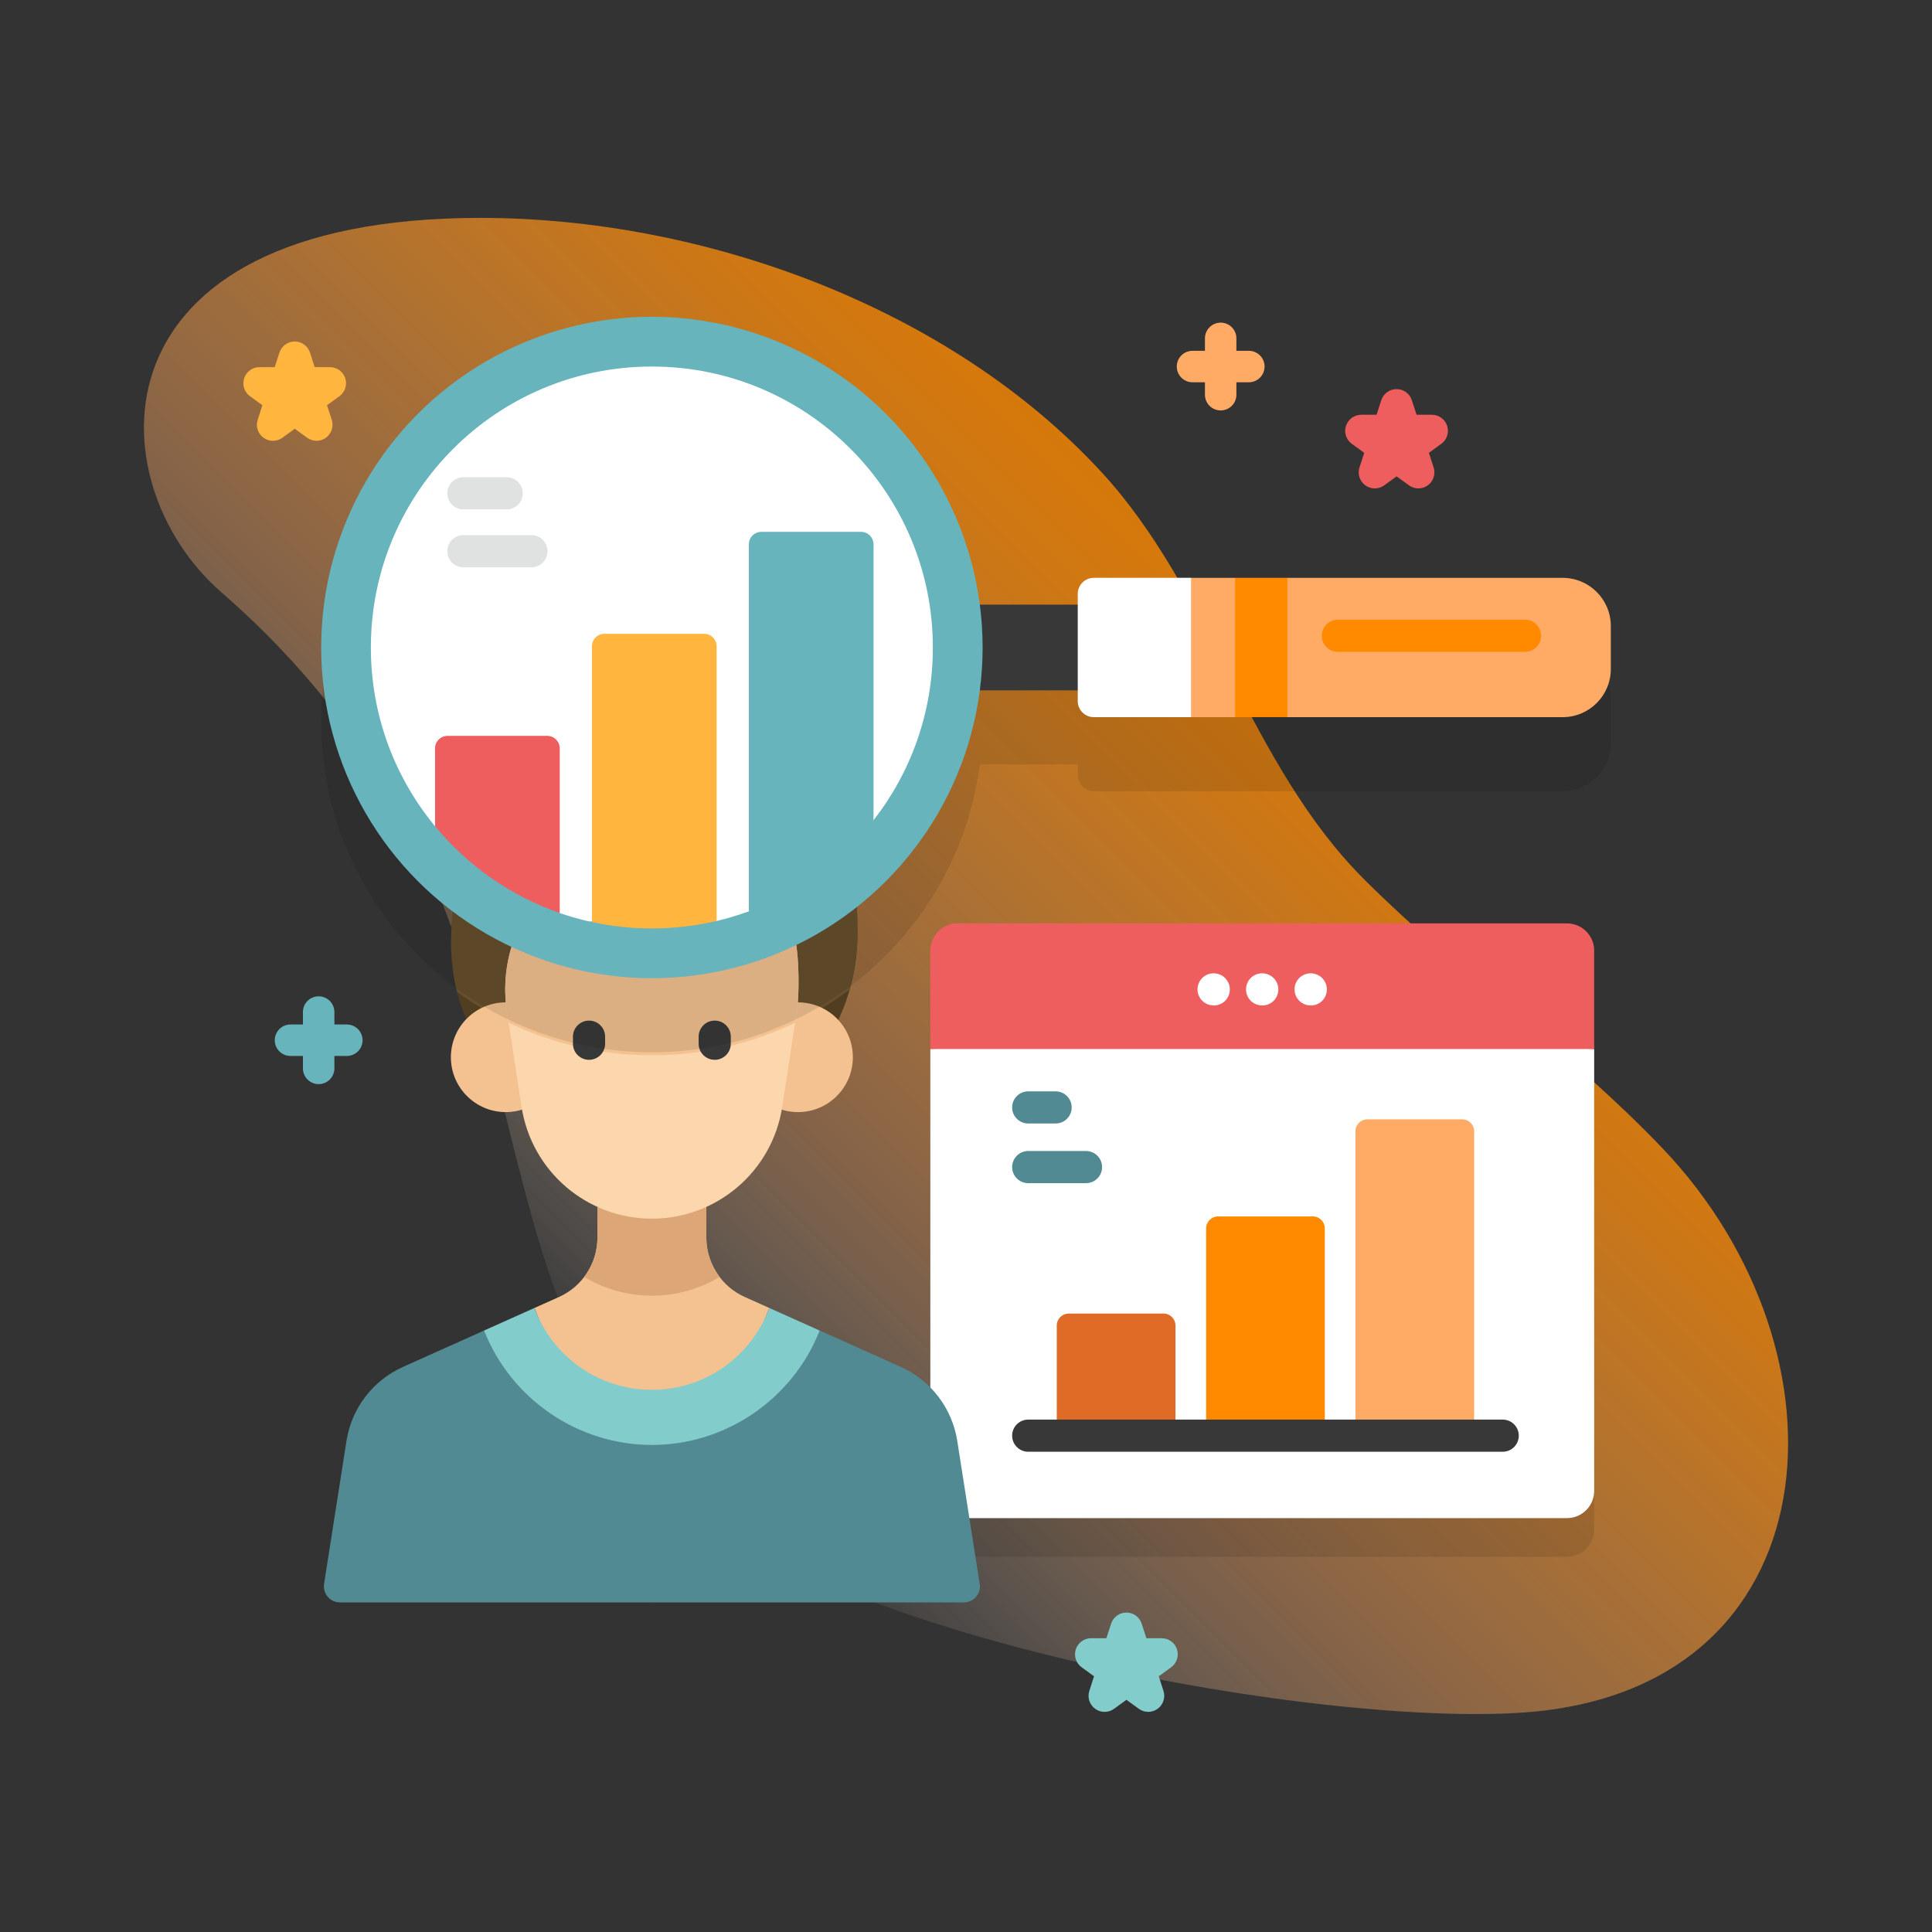
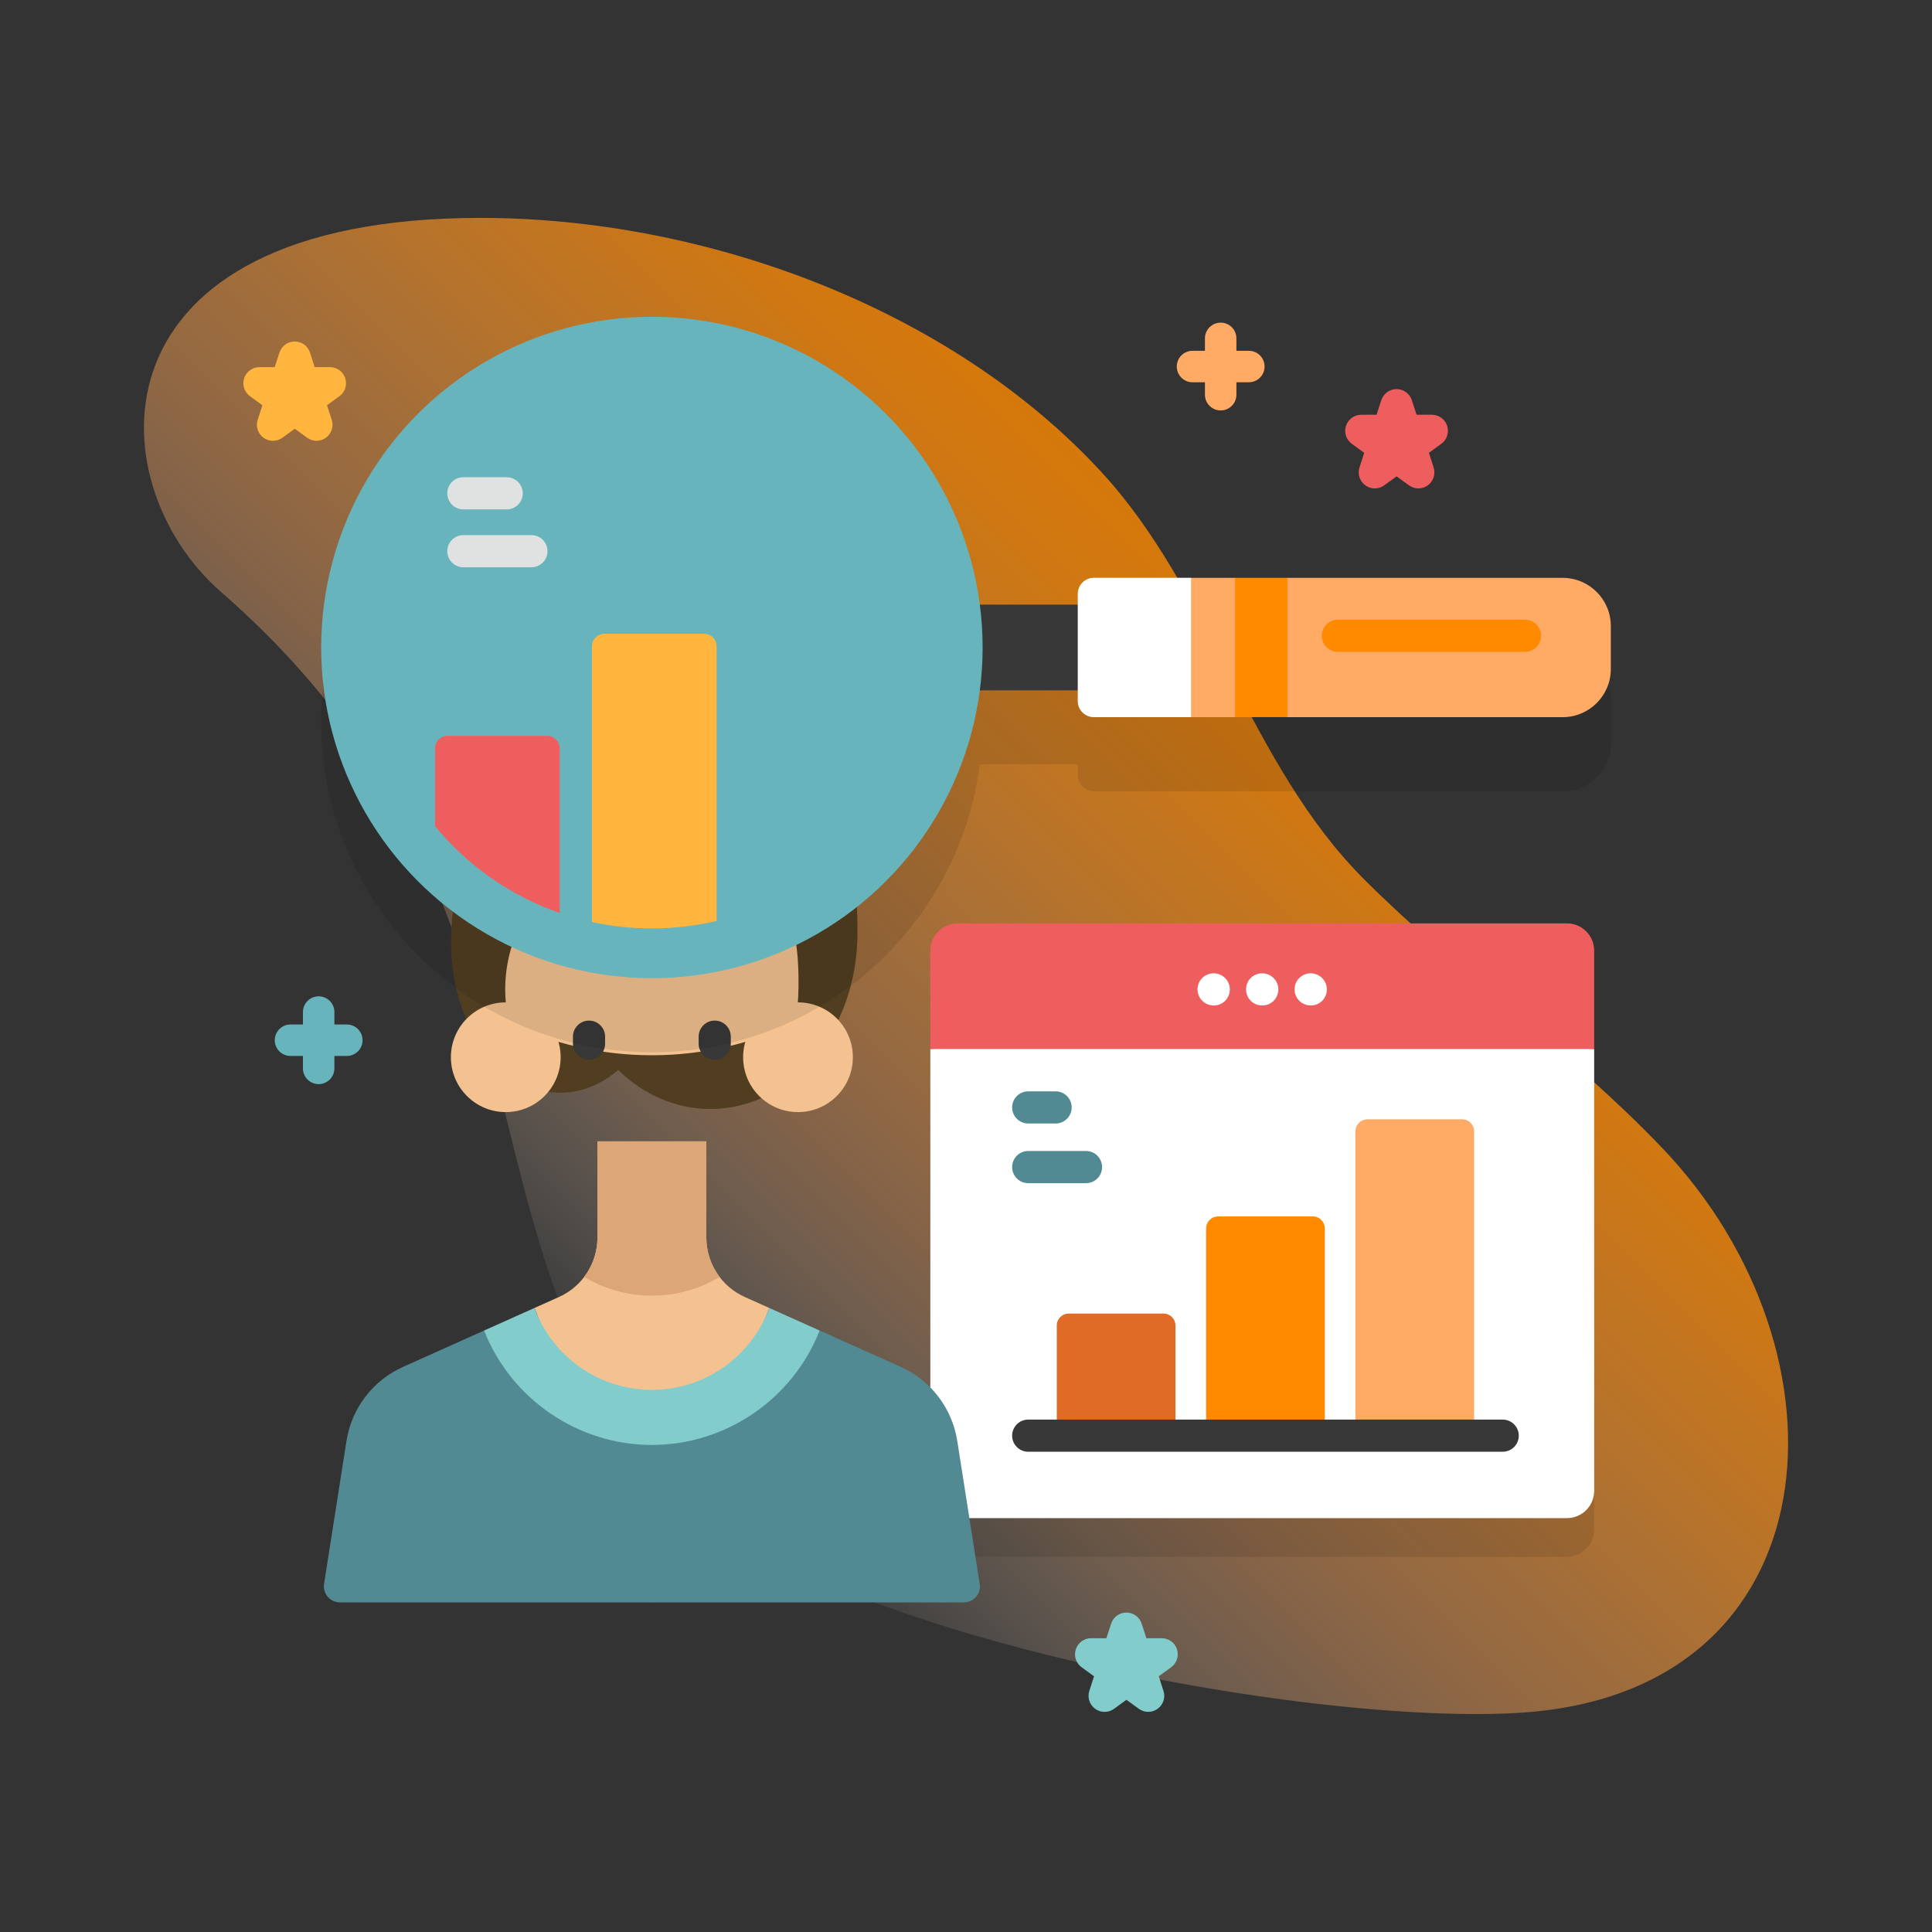
<svg xmlns="http://www.w3.org/2000/svg" id="uuid-bbfece63-74b2-4248-9aa7-b6edd90fe35f" data-name="Layer 1" viewBox="0 0 500 500">
  <rect x="0" y="0" width="500" height="500" fill="#333333" stroke="none" />
  <defs>
    <style>
      .uuid-e7188314-6274-4c8b-a001-caf2d89e67a9 {
        fill: #dda676;
      }

      .uuid-a6863a29-c2d8-4d7d-a5cb-ca57f6eece02 {
        fill: #ffb53e;
      }

      .uuid-6f2a7d13-d83f-44cf-90b1-5172d37d199c {
        fill: #ff8a00;
      }

      .uuid-a31f6ae1-17d4-40ed-b50e-85c904bd5a79 {
        fill: #513e20;
      }

      .uuid-59e7bcec-1ec3-4496-98a6-9dc301ed37df {
        fill: #fff;
      }

      .uuid-efa10951-e0f5-4fff-956b-647b99b16124 {
        fill: #383838;
      }

      .uuid-e252948c-5a83-4feb-b851-5f4fde3140dc {
        fill: #fcd6ac;
      }

      .uuid-1e4247f5-6173-4764-b6f7-9cda7e20a409 {
        fill: url(#uuid-2a0d13e8-c462-40cf-9750-044a2dff36b5);
      }

      .uuid-82a3ba43-a2dd-47a1-8f41-bbc65194cae5 {
        fill: #e06b26;
      }

      .uuid-0af75030-2066-43c0-8be1-4a6eb027269b {
        fill: #e0e2e2;
      }

      .uuid-571ee6ea-49de-4a05-8955-00de698ff08e {
        fill: #ffab66;
      }

      .uuid-2823b8bf-dbb6-48d1-adb2-96df5afa59e6 {
        fill: #83cccc;
      }

      .uuid-c94e9fd0-6b06-4610-b6bf-8dab1c12aa0e {
        fill: #528a93;
      }

      .uuid-073fecae-d701-40e3-9231-4e56dcfce6a3 {
        fill: #ef5e5e;
      }

      .uuid-84ab6c42-8ce6-47d2-83c6-a5fc0ad51f81 {
        opacity: .1;
      }

      .uuid-40467bdd-d2bc-4db6-9723-d1e8f01d3321 {
        fill: #68b4bc;
      }

      .uuid-59d3c43c-7e98-4098-9fb7-e38df4aaabed {
        fill: #f4c290;
      }

      .uuid-529e2a6d-373e-416e-980b-81c48c2ab311 {
        fill: #664f2d;
      }
    </style>
    <linearGradient id="uuid-2a0d13e8-c462-40cf-9750-044a2dff36b5" x1="143.09" y1="147.15" x2="330.5" y2="334.56" gradientTransform="translate(0 502) scale(1 -1)" gradientUnits="userSpaceOnUse">
      <stop offset="0" stop-color="#fff" stop-opacity="0" />
      <stop offset=".05" stop-color="#fff2e7" stop-opacity=".06" />
      <stop offset=".25" stop-color="#ffbf8a" stop-opacity=".3" />
      <stop offset=".35" stop-color="#ffab66" stop-opacity=".4" />
      <stop offset=".45" stop-color="#ffa451" stop-opacity=".48" />
      <stop offset=".7" stop-color="#ff9625" stop-opacity=".65" />
      <stop offset=".89" stop-color="#ff8d0a" stop-opacity=".76" />
      <stop offset="1" stop-color="#ff8a00" stop-opacity=".8" />
    </linearGradient>
  </defs>
  <path class="uuid-1e4247f5-6173-4764-b6f7-9cda7e20a409" d="M430.24,297.16c-24.16-25.31-52.75-45.15-77.25-69.64-29.65-29.63-39.55-74.54-67.95-105.36-39.27-42.62-102.9-65.77-160.68-65.77-102.16,0-99.62,68.53-67.13,96.84,88.38,77.02,59.06,162.6,111.91,227.29,34.28,41.96,170.79,66.63,225.44,62.66,80.4-5.85,86.21-93.06,35.66-146.02h0Z" />
  <path class="uuid-84ab6c42-8ce6-47d2-83c6-a5fc0ad51f81" d="M412.57,281.48v114.36c0,3.89-3.16,7.05-7.05,7.05h-157.71c-3.89,0-7.04-3.16-7.04-7.05v-114.36l85.85-4.16,85.94,4.16Z" />
  <path class="uuid-59e7bcec-1ec3-4496-98a6-9dc301ed37df" d="M412.57,271.48v114.36c0,3.89-3.16,7.05-7.05,7.05h-157.71c-3.89,0-7.04-3.16-7.04-7.05v-114.36l85.85-4.16,85.94,4.16Z" />
  <path class="uuid-073fecae-d701-40e3-9231-4e56dcfce6a3" d="M412.57,271.48v-25.46c0-3.89-3.15-7.05-7.05-7.05h-157.7c-3.89,0-7.05,3.15-7.05,7.05v25.46h171.8Z" />
  <path class="uuid-59e7bcec-1ec3-4496-98a6-9dc301ed37df" d="M314.16,260.21h-.08c-2.3,0-4.16-1.86-4.16-4.16s1.86-4.16,4.16-4.16,4.2,1.86,4.2,4.16-1.82,4.16-4.11,4.16h0Z" />
  <path class="uuid-59e7bcec-1ec3-4496-98a6-9dc301ed37df" d="M326.71,260.21h-.08c-2.3,0-4.16-1.86-4.16-4.16s1.86-4.16,4.16-4.16,4.2,1.86,4.2,4.16-1.82,4.16-4.11,4.16h0Z" />
  <path class="uuid-59e7bcec-1ec3-4496-98a6-9dc301ed37df" d="M339.27,260.21h-.08c-2.3,0-4.16-1.86-4.16-4.16s1.86-4.16,4.16-4.16,4.2,1.86,4.2,4.16-1.82,4.16-4.11,4.16h0Z" />
  <path class="uuid-571ee6ea-49de-4a05-8955-00de698ff08e" d="M350.79,292.77v78.79h30.72v-78.79c0-1.7-1.38-3.09-3.09-3.09h-24.54c-1.7,0-3.09,1.38-3.09,3.09h0Z" />
  <path class="uuid-6f2a7d13-d83f-44cf-90b1-5172d37d199c" d="M312.14,317.9v53.65h30.72v-53.65c0-1.7-1.38-3.09-3.09-3.09h-24.54c-1.7,0-3.09,1.38-3.09,3.09h0Z" />
  <path class="uuid-82a3ba43-a2dd-47a1-8f41-bbc65194cae5" d="M273.49,343.04v28.51h30.72v-28.51c0-1.7-1.38-3.09-3.09-3.09h-24.54c-1.7,0-3.09,1.38-3.09,3.09h0Z" />
  <path class="uuid-efa10951-e0f5-4fff-956b-647b99b16124" d="M388.9,375.71h-122.8c-2.3,0-4.16-1.86-4.16-4.16s1.86-4.16,4.16-4.16h122.8c2.3,0,4.16,1.86,4.16,4.16s-1.86,4.16-4.16,4.16Z" />
  <path class="uuid-c94e9fd0-6b06-4610-b6bf-8dab1c12aa0e" d="M281.06,306.2h-14.96c-2.3,0-4.16-1.86-4.16-4.16s1.86-4.16,4.16-4.16h14.96c2.3,0,4.16,1.86,4.16,4.16s-1.86,4.16-4.16,4.16Z" />
  <path class="uuid-c94e9fd0-6b06-4610-b6bf-8dab1c12aa0e" d="M273.19,290.76h-7.09c-2.3,0-4.16-1.86-4.16-4.16s1.86-4.16,4.16-4.16h7.09c2.3,0,4.16,1.86,4.16,4.16s-1.86,4.16-4.16,4.16Z" />
  <path class="uuid-a31f6ae1-17d4-40ed-b50e-85c904bd5a79" d="M183.86,195.98c-29.87-5.05-38.85,9.28-38.85,9.28-24.95,0-28.28,26.69-28.28,38.77,0,21.41,12.66,38.77,28.28,38.77,5.5,0,10.62-2.16,14.97-5.88,6.53,6.31,14.83,10.09,23.88,10.09,21.01,0,38.05-20.38,38.05-45.52s-4.94-39.92-38.05-45.52h0Z" />
-   <path class="uuid-529e2a6d-373e-416e-980b-81c48c2ab311" d="M183.86,195.98c-29.87-5.05-38.85,9.28-38.85,9.28-24.95,0-28.28,26.69-28.28,38.77,0,4.43.55,8.69,1.55,12.65,14.14,10.33,31.57,16.42,50.42,16.42s36.92-6.32,51.19-16.99c1.3-4.59,2.02-9.5,2.02-14.62,0-25.14-4.94-39.92-38.05-45.52h0Z" />
  <circle class="uuid-59d3c43c-7e98-4098-9fb7-e38df4aaabed" cx="206.52" cy="273.61" r="14.2" />
  <circle class="uuid-59d3c43c-7e98-4098-9fb7-e38df4aaabed" cx="130.89" cy="273.61" r="14.2" />
  <path class="uuid-59d3c43c-7e98-4098-9fb7-e38df4aaabed" d="M168.71,414.7l30.38-76.2-6.34-2.84c-6.06-2.72-9.96-8.74-9.96-15.38v-24.89h-28.17v24.89c0,6.64-3.9,12.66-9.96,15.38l-6.34,2.84,30.39,76.2Z" />
  <path class="uuid-e7188314-6274-4c8b-a001-caf2d89e67a9" d="M154.62,295.38v24.89c0,3.76-1.25,7.33-3.44,10.2,5.15,3.09,11.16,4.85,17.53,4.85s12.38-1.76,17.53-4.85c-2.19-2.88-3.44-6.44-3.44-10.2v-24.89h-28.17Z" />
  <path class="uuid-c94e9fd0-6b06-4610-b6bf-8dab1c12aa0e" d="M253.54,409.9l-5.8-37c-1.32-8.45-6.83-15.65-14.63-19.15l-20.99-9.41-43.41,29.61-43.42-29.61-20.99,9.41c-7.8,3.5-13.31,10.7-14.63,19.15l-5.8,37c-.39,2.52,1.55,4.8,4.11,4.8h161.47c2.55,0,4.5-2.28,4.11-4.8h0Z" />
  <path class="uuid-2823b8bf-dbb6-48d1-adb2-96df5afa59e6" d="M168.71,373.95c19.13,0,36.44-11.86,43.41-29.61l-13.03-5.84c-4.55,12.37-16.43,21.19-30.39,21.19s-25.83-8.82-30.39-21.19l-13.03,5.84c6.98,17.75,24.3,29.61,43.42,29.61h0Z" />
-   <path class="uuid-e252948c-5a83-4feb-b851-5f4fde3140dc" d="M144.12,227.19c-9.61,8.19-15.02,21.04-12.92,34.69l3.78,24.57c2.56,16.65,16.89,28.94,33.73,28.94s31.17-12.29,33.73-28.94l3.78-24.57c.69-4.51.56-13.75-.27-17.95-20.57-7.31-41.18-9.67-61.83-16.74h0Z" />
  <path class="uuid-59d3c43c-7e98-4098-9fb7-e38df4aaabed" d="M144.12,227.19c-9.61,8.19-15.02,21.04-12.92,34.69l.43,2.79c11.22,5.4,23.8,8.43,37.08,8.43s25.86-3.03,37.08-8.43l.43-2.79c.69-4.51.56-13.75-.27-17.95-20.57-7.31-41.18-9.67-61.83-16.74Z" />
  <path class="uuid-efa10951-e0f5-4fff-956b-647b99b16124" d="M152.44,274.28c-2.29,0-4.16-1.86-4.16-4.16v-1.83c0-2.3,1.86-4.16,4.16-4.16s4.16,1.86,4.16,4.16v1.83c0,2.29-1.86,4.16-4.16,4.16Z" />
  <path class="uuid-efa10951-e0f5-4fff-956b-647b99b16124" d="M184.97,274.28c-2.29,0-4.16-1.86-4.16-4.16v-1.83c0-2.3,1.86-4.16,4.16-4.16s4.16,1.86,4.16,4.16v1.83c0,2.29-1.86,4.16-4.16,4.16Z" />
  <path class="uuid-84ab6c42-8ce6-47d2-83c6-a5fc0ad51f81" d="M404.42,168.71h-71.24s-13.54,0-13.54,0h0s-11.39,0-11.39,0h0s-25.15,0-25.15,0c-2.29,0-4.16,1.86-4.16,4.16v2.78h-25.37c-5.44-42.03-41.34-74.5-84.85-74.5-47.27,0-85.59,38.32-85.59,85.59s38.32,85.59,85.59,85.59c43.51,0,79.41-32.47,84.85-74.5h25.37v2.78c0,2.29,1.86,4.16,4.16,4.16h25.16s11.39,0,11.39,0h0s13.55,0,13.55,0h0s71.24,0,71.24,0c6.88,0,12.47-5.58,12.47-12.47v-11.12h0c0-6.88-5.58-12.47-12.47-12.47Z" />
  <path class="uuid-073fecae-d701-40e3-9231-4e56dcfce6a3" d="M367.09,126.4c-.86,0-1.71-.26-2.44-.79l-3.21-2.33-3.21,2.33c-1.46,1.06-3.43,1.06-4.88,0-1.46-1.06-2.07-2.93-1.51-4.65l1.22-3.77-3.21-2.33c-1.46-1.06-2.07-2.93-1.51-4.65.56-1.71,2.15-2.87,3.95-2.87h3.96l1.23-3.77c.56-1.71,2.15-2.87,3.95-2.87s3.4,1.16,3.95,2.87l1.23,3.77h3.96c1.8,0,3.4,1.16,3.95,2.87.56,1.71-.05,3.59-1.51,4.65l-3.21,2.33,1.22,3.77c.56,1.71-.05,3.59-1.51,4.65-.73.53-1.59.79-2.45.79Z" />
  <path class="uuid-a6863a29-c2d8-4d7d-a5cb-ca57f6eece02" d="M81.94,114.08c-.86,0-1.71-.26-2.44-.79l-3.21-2.33-3.21,2.33c-1.46,1.06-3.43,1.06-4.88,0-1.46-1.06-2.07-2.93-1.51-4.65l1.22-3.77-3.21-2.33c-1.46-1.06-2.07-2.93-1.51-4.65.56-1.71,2.15-2.87,3.95-2.87h3.96l1.22-3.77c.56-1.71,2.15-2.87,3.95-2.87s3.4,1.16,3.95,2.87l1.22,3.77h3.96c1.8,0,3.4,1.16,3.95,2.87s-.05,3.59-1.51,4.65l-3.21,2.33,1.22,3.77c.56,1.71-.05,3.59-1.51,4.65-.73.53-1.59.79-2.44.79h0Z" />
  <path class="uuid-2823b8bf-dbb6-48d1-adb2-96df5afa59e6" d="M297.17,443.03c-.86,0-1.71-.26-2.44-.79l-3.21-2.33-3.21,2.33c-1.46,1.06-3.43,1.06-4.88,0-1.46-1.06-2.07-2.93-1.51-4.65l1.22-3.77-3.21-2.33c-1.46-1.06-2.07-2.93-1.51-4.65.56-1.71,2.15-2.87,3.95-2.87h3.96l1.23-3.77c.56-1.71,2.15-2.87,3.95-2.87s3.4,1.16,3.95,2.87l1.23,3.77h3.96c1.8,0,3.4,1.16,3.95,2.87.56,1.71-.05,3.59-1.51,4.65l-3.21,2.33,1.22,3.77c.56,1.71-.05,3.59-1.51,4.65-.73.53-1.59.79-2.45.79h0Z" />
  <path class="uuid-40467bdd-d2bc-4db6-9723-d1e8f01d3321" d="M89.76,265.14h-3.22v-3.22c0-2.25-1.82-4.07-4.07-4.07s-4.07,1.82-4.07,4.07v3.22h-3.22c-2.25,0-4.07,1.82-4.07,4.07s1.82,4.07,4.07,4.07h3.22v3.22c0,2.25,1.82,4.07,4.07,4.07s4.07-1.82,4.07-4.07v-3.22h3.22c2.25,0,4.07-1.82,4.07-4.07s-1.82-4.07-4.07-4.07Z" />
  <path class="uuid-571ee6ea-49de-4a05-8955-00de698ff08e" d="M323.2,90.79h-3.22v-3.22c0-2.25-1.82-4.07-4.07-4.07s-4.07,1.82-4.07,4.07v3.22h-3.22c-2.25,0-4.07,1.82-4.07,4.07s1.82,4.07,4.07,4.07h3.22v3.22c0,2.25,1.82,4.07,4.07,4.07s4.07-1.82,4.07-4.07v-3.22h3.22c2.25,0,4.07-1.82,4.07-4.07s-1.82-4.07-4.07-4.07Z" />
  <path class="uuid-efa10951-e0f5-4fff-956b-647b99b16124" d="M240.17,156.48h49.72v22.18h-49.72v-22.18Z" />
  <path class="uuid-571ee6ea-49de-4a05-8955-00de698ff08e" d="M416.88,162.01v11.12c0,6.89-5.58,12.47-12.47,12.47h-71.24l-6.77-4.16-6.77,4.16h-11.39l-4.16-18.02,4.16-18.03h11.39l6.77,4.16,6.77-4.16h71.24c6.88,0,12.47,5.58,12.47,12.47h0Z" />
  <path class="uuid-6f2a7d13-d83f-44cf-90b1-5172d37d199c" d="M319.63,149.54h13.55v36.05h-13.55v-36.05Z" />
  <path class="uuid-59e7bcec-1ec3-4496-98a6-9dc301ed37df" d="M308.24,149.54h-25.16c-2.29,0-4.16,1.86-4.16,4.16v27.74c0,2.29,1.86,4.16,4.16,4.16h25.16v-36.05Z" />
  <circle class="uuid-40467bdd-d2bc-4db6-9723-d1e8f01d3321" cx="168.71" cy="167.57" r="85.59" />
-   <path class="uuid-59e7bcec-1ec3-4496-98a6-9dc301ed37df" d="M144.86,236.29c2.46.86,4.99,1.58,7.57,2.17l33.03-.11c2.85-.67,5.63-1.51,8.33-2.5l32.28-23.58c9.62-12.33,15.35-27.84,15.35-44.69,0-40.16-32.56-72.72-72.72-72.72s-72.72,32.56-72.72,72.72c0,17.57,6.23,33.69,16.61,46.25l32.27,22.46Z" />
  <path class="uuid-6f2a7d13-d83f-44cf-90b1-5172d37d199c" d="M394.67,168.7h-48.43c-2.3,0-4.16-1.86-4.16-4.16s1.86-4.16,4.16-4.16h48.43c2.3,0,4.16,1.86,4.16,4.16s-1.86,4.16-4.16,4.16Z" />
  <path class="uuid-40467bdd-d2bc-4db6-9723-d1e8f01d3321" d="M226.07,140.87v71.39c-8.27,10.61-19.42,18.86-32.27,23.59v-94.97c0-1.79,1.45-3.24,3.24-3.24h25.79c1.79,0,3.24,1.45,3.24,3.24h0Z" />
  <path class="uuid-a6863a29-c2d8-4d7d-a5cb-ca57f6eece02" d="M185.46,167.28v71.06c-5.38,1.27-10.99,1.94-16.75,1.94-5.33,0-10.51-.57-15.51-1.66v-71.35c0-1.8,1.45-3.24,3.24-3.24h25.78c1.8,0,3.24,1.45,3.24,3.24h0Z" />
  <path class="uuid-073fecae-d701-40e3-9231-4e56dcfce6a3" d="M144.86,193.68v42.6c-12.74-4.41-23.87-12.27-32.27-22.46v-20.14c0-1.79,1.45-3.24,3.24-3.24h25.79c1.79,0,3.24,1.45,3.24,3.24h0Z" />
  <path class="uuid-0af75030-2066-43c0-8be1-4a6eb027269b" d="M131.13,131.83h-11.21c-2.29,0-4.16-1.86-4.16-4.16s1.86-4.16,4.16-4.16h11.21c2.29,0,4.16,1.86,4.16,4.16s-1.86,4.16-4.16,4.16Z" />
  <path class="uuid-0af75030-2066-43c0-8be1-4a6eb027269b" d="M137.53,146.81h-17.61c-2.29,0-4.16-1.86-4.16-4.16s1.86-4.16,4.16-4.16h17.61c2.29,0,4.16,1.86,4.16,4.16s-1.86,4.16-4.16,4.16Z" />
</svg>